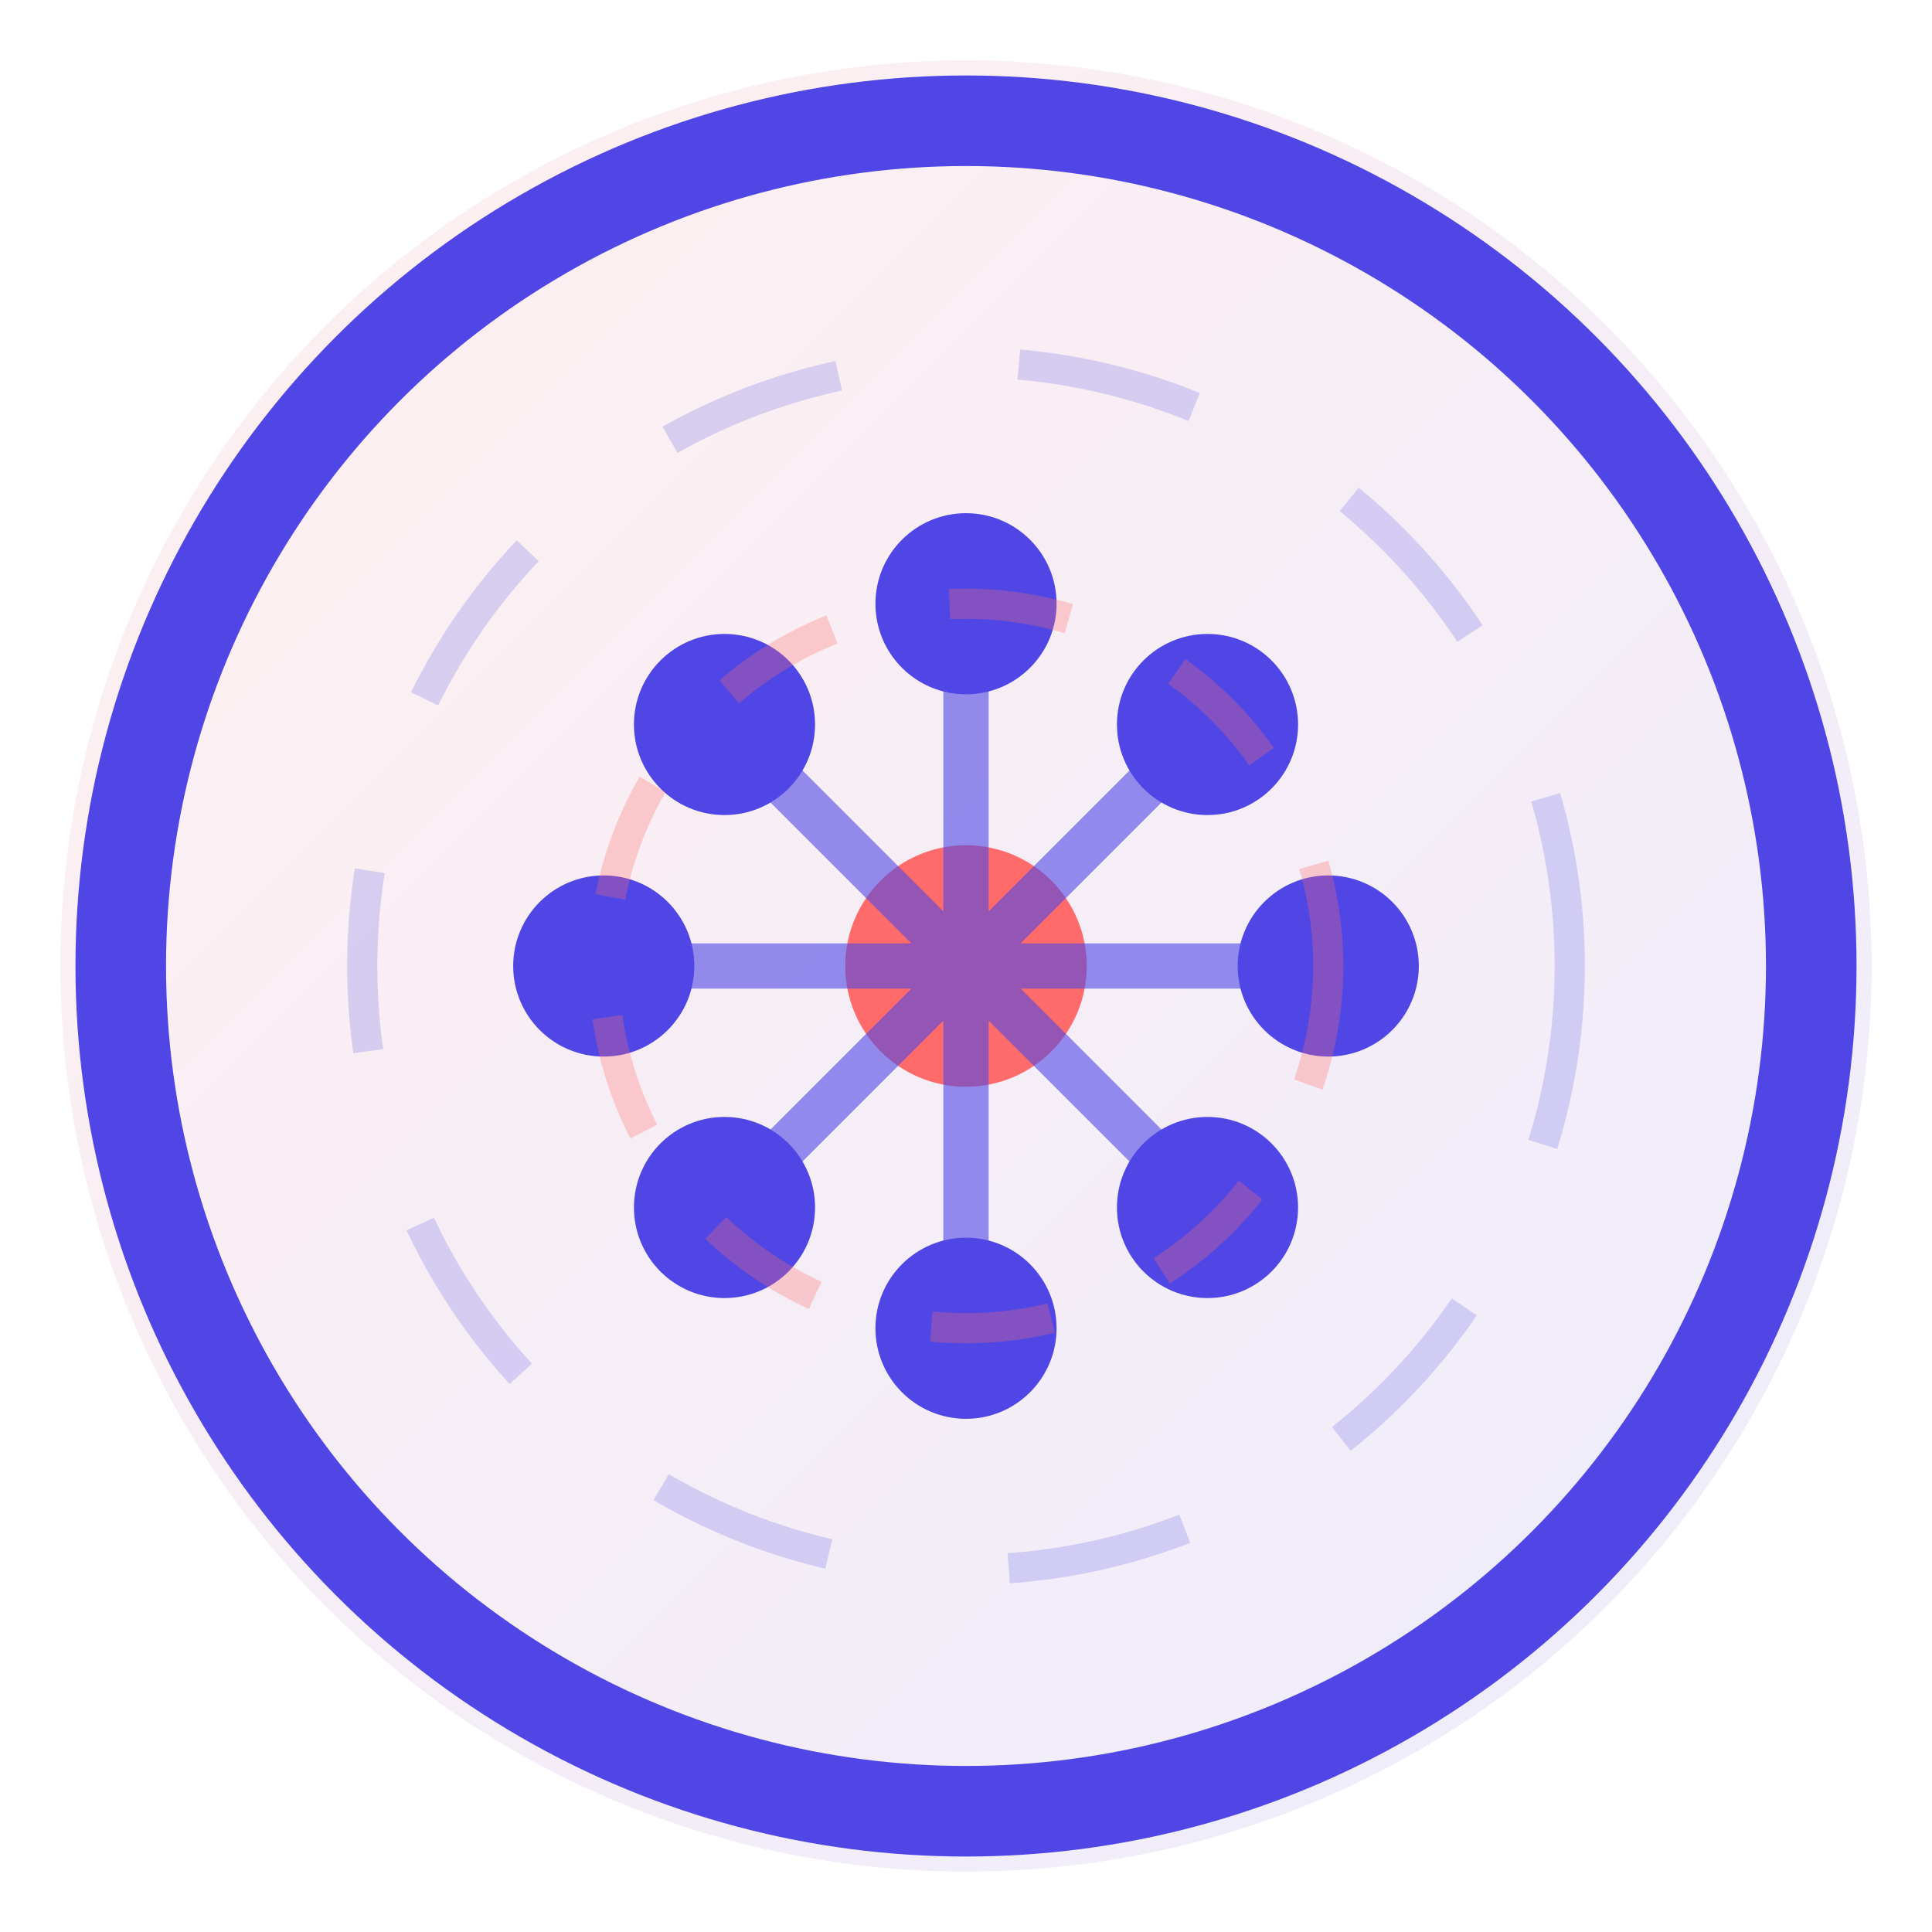
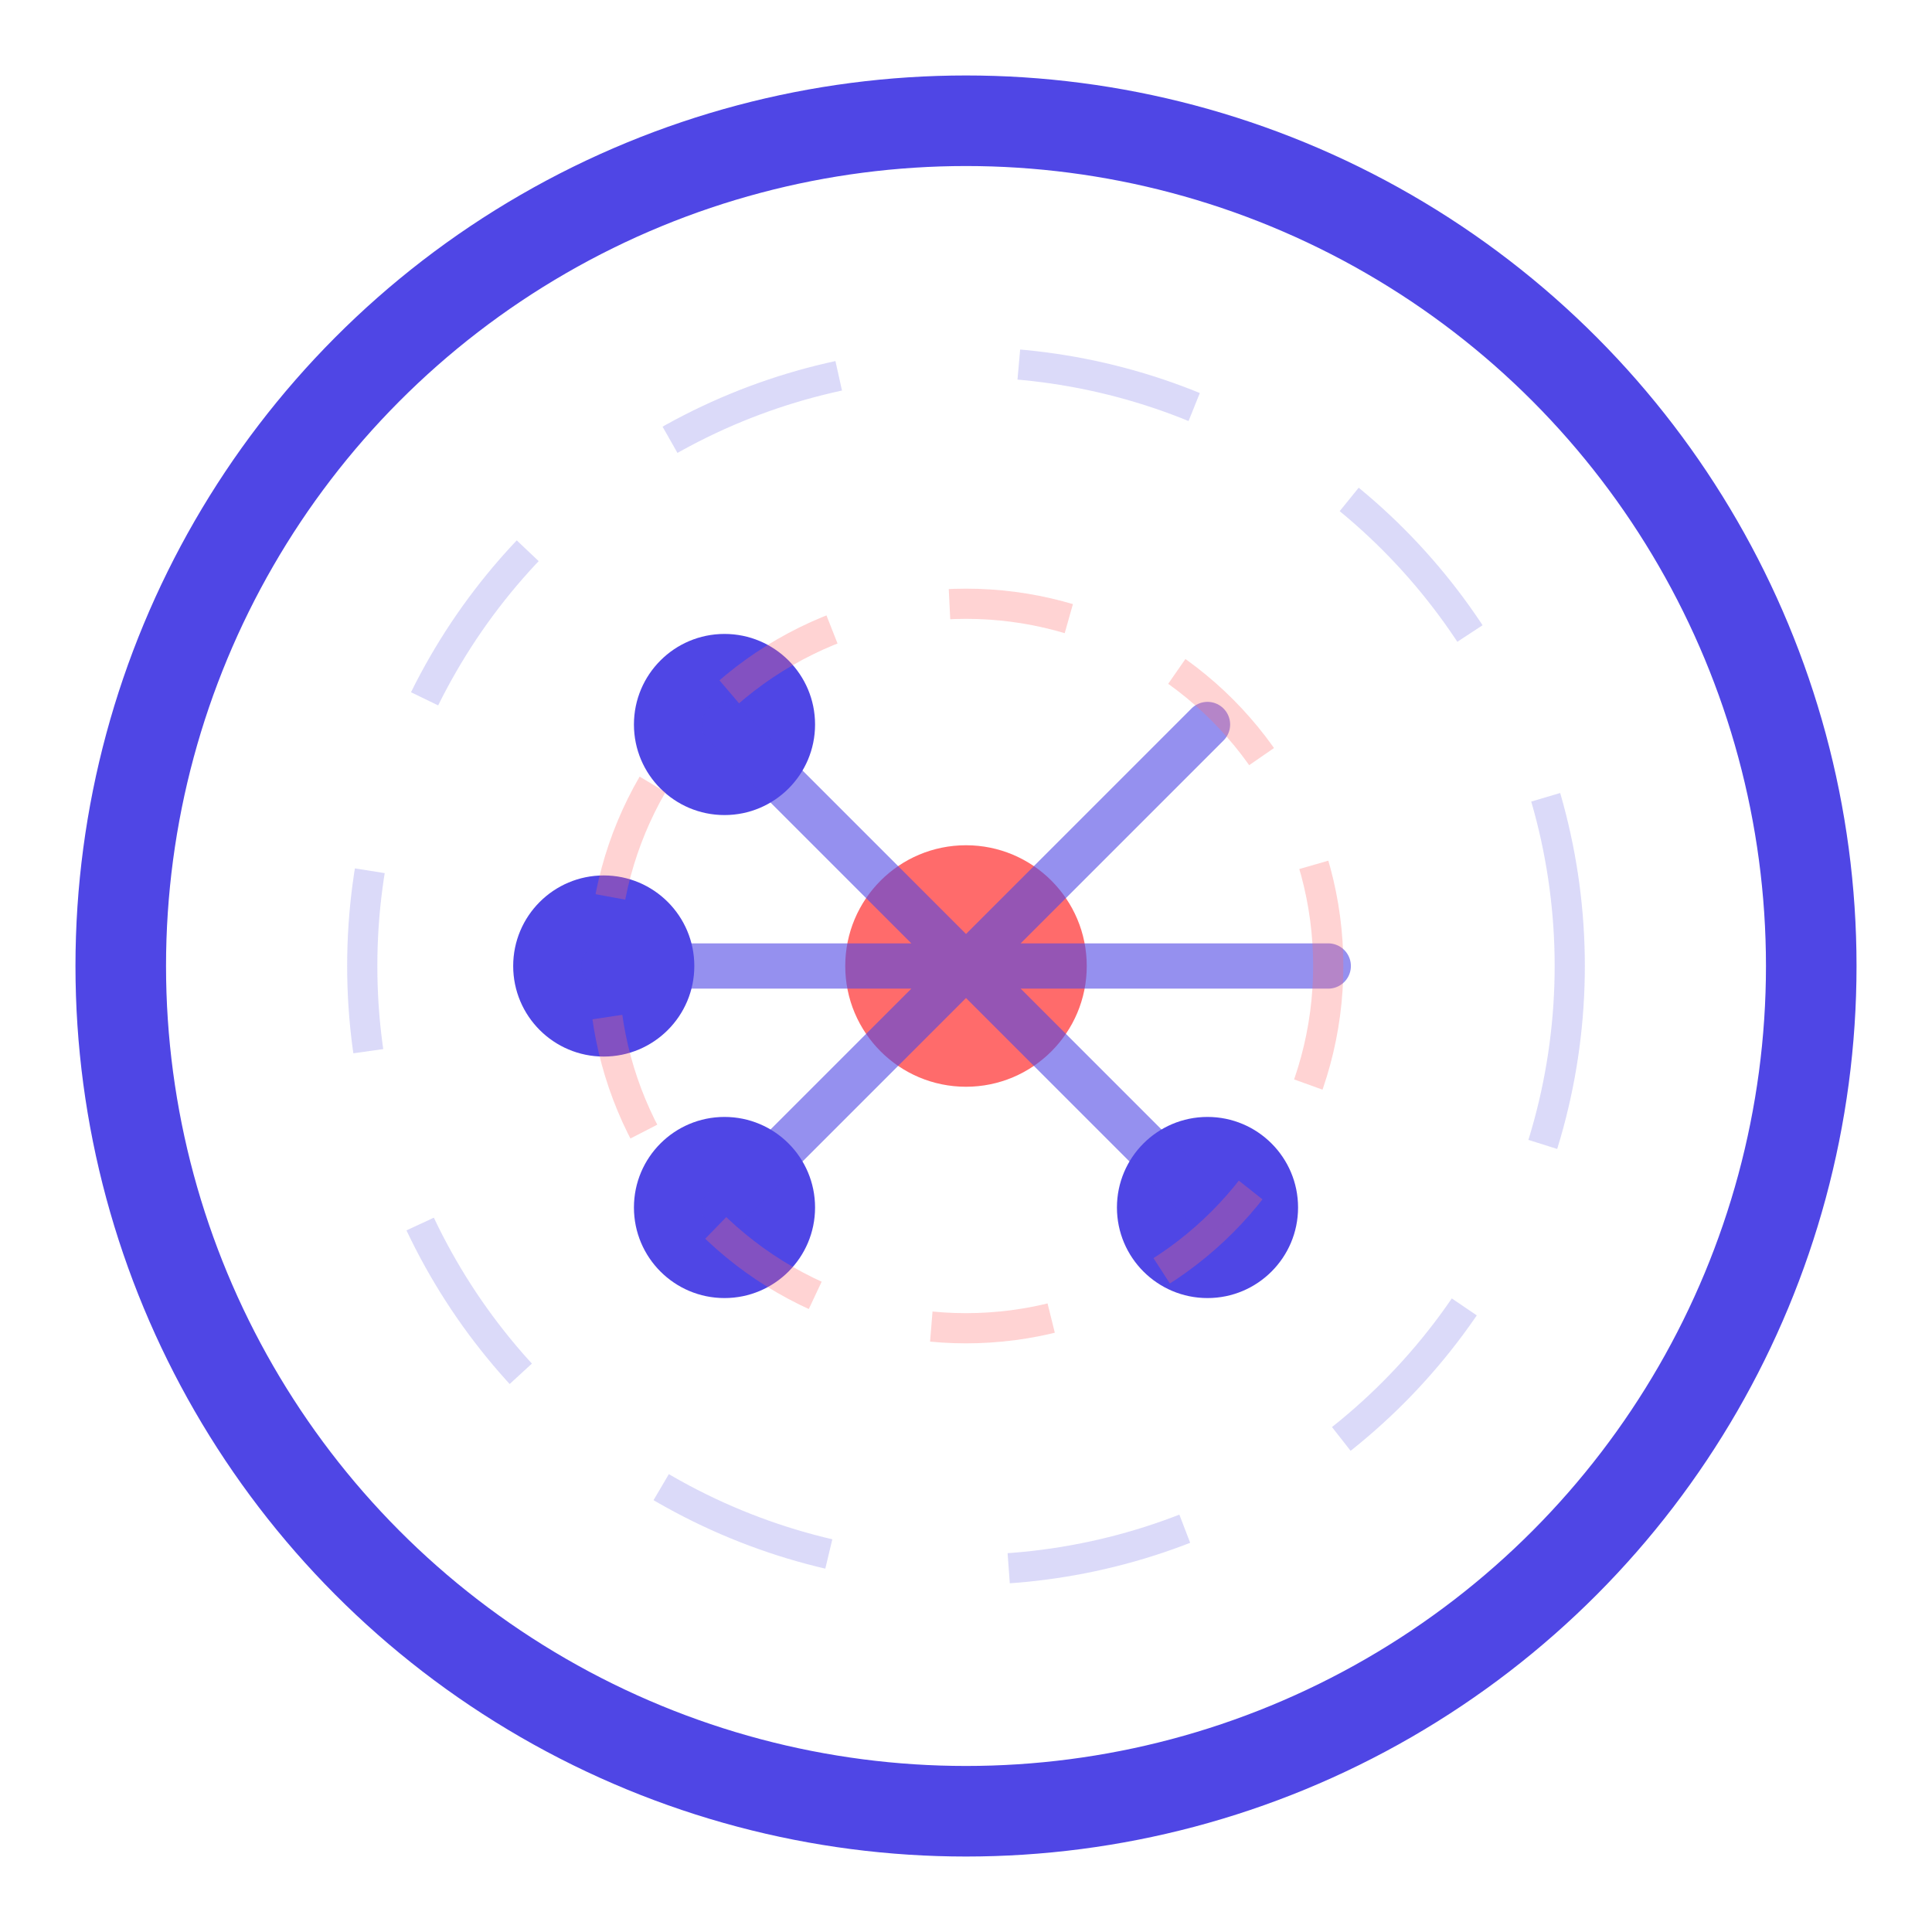
<svg xmlns="http://www.w3.org/2000/svg" width="32" height="32" viewBox="0 0 32 32" fill="none">
  <defs>
    <linearGradient id="grad" x1="0%" y1="0%" x2="100%" y2="100%">
      <stop offset="0%" style="stop-color:#FF6B6B;stop-opacity:0.1" />
      <stop offset="100%" style="stop-color:#4F46E5;stop-opacity:0.1" />
    </linearGradient>
  </defs>
-   <circle cx="16" cy="16" r="15" fill="url(#grad)" />
  <circle cx="16" cy="16" r="14" stroke="#4F46E5" stroke-width="1.5" />
  <g>
    <circle cx="16" cy="16" r="2" fill="#FF6B6B" />
    <circle cx="10" cy="16" r="1.5" fill="#4F46E5" />
-     <circle cx="22" cy="16" r="1.5" fill="#4F46E5" />
-     <circle cx="16" cy="10" r="1.5" fill="#4F46E5" />
-     <circle cx="16" cy="22" r="1.5" fill="#4F46E5" />
    <circle cx="12" cy="12" r="1.5" fill="#4F46E5" />
    <circle cx="20" cy="20" r="1.5" fill="#4F46E5" />
-     <circle cx="20" cy="12" r="1.5" fill="#4F46E5" />
    <circle cx="12" cy="20" r="1.5" fill="#4F46E5" />
-     <path d="M10 16h12M16 10v12M12 12l8 8M20 12l-8 8" stroke="#4F46E5" stroke-width="0.75" stroke-linecap="round" opacity="0.6" />
+     <path d="M10 16h12M16 10M12 12l8 8M20 12l-8 8" stroke="#4F46E5" stroke-width="0.75" stroke-linecap="round" opacity="0.6" />
    <circle cx="16" cy="16" r="6" stroke="#FF6B6B" stroke-width="0.5" stroke-dasharray="2 2" opacity="0.3" />
    <circle cx="16" cy="16" r="10" stroke="#4F46E5" stroke-width="0.5" stroke-dasharray="3 3" opacity="0.2" />
  </g>
</svg>